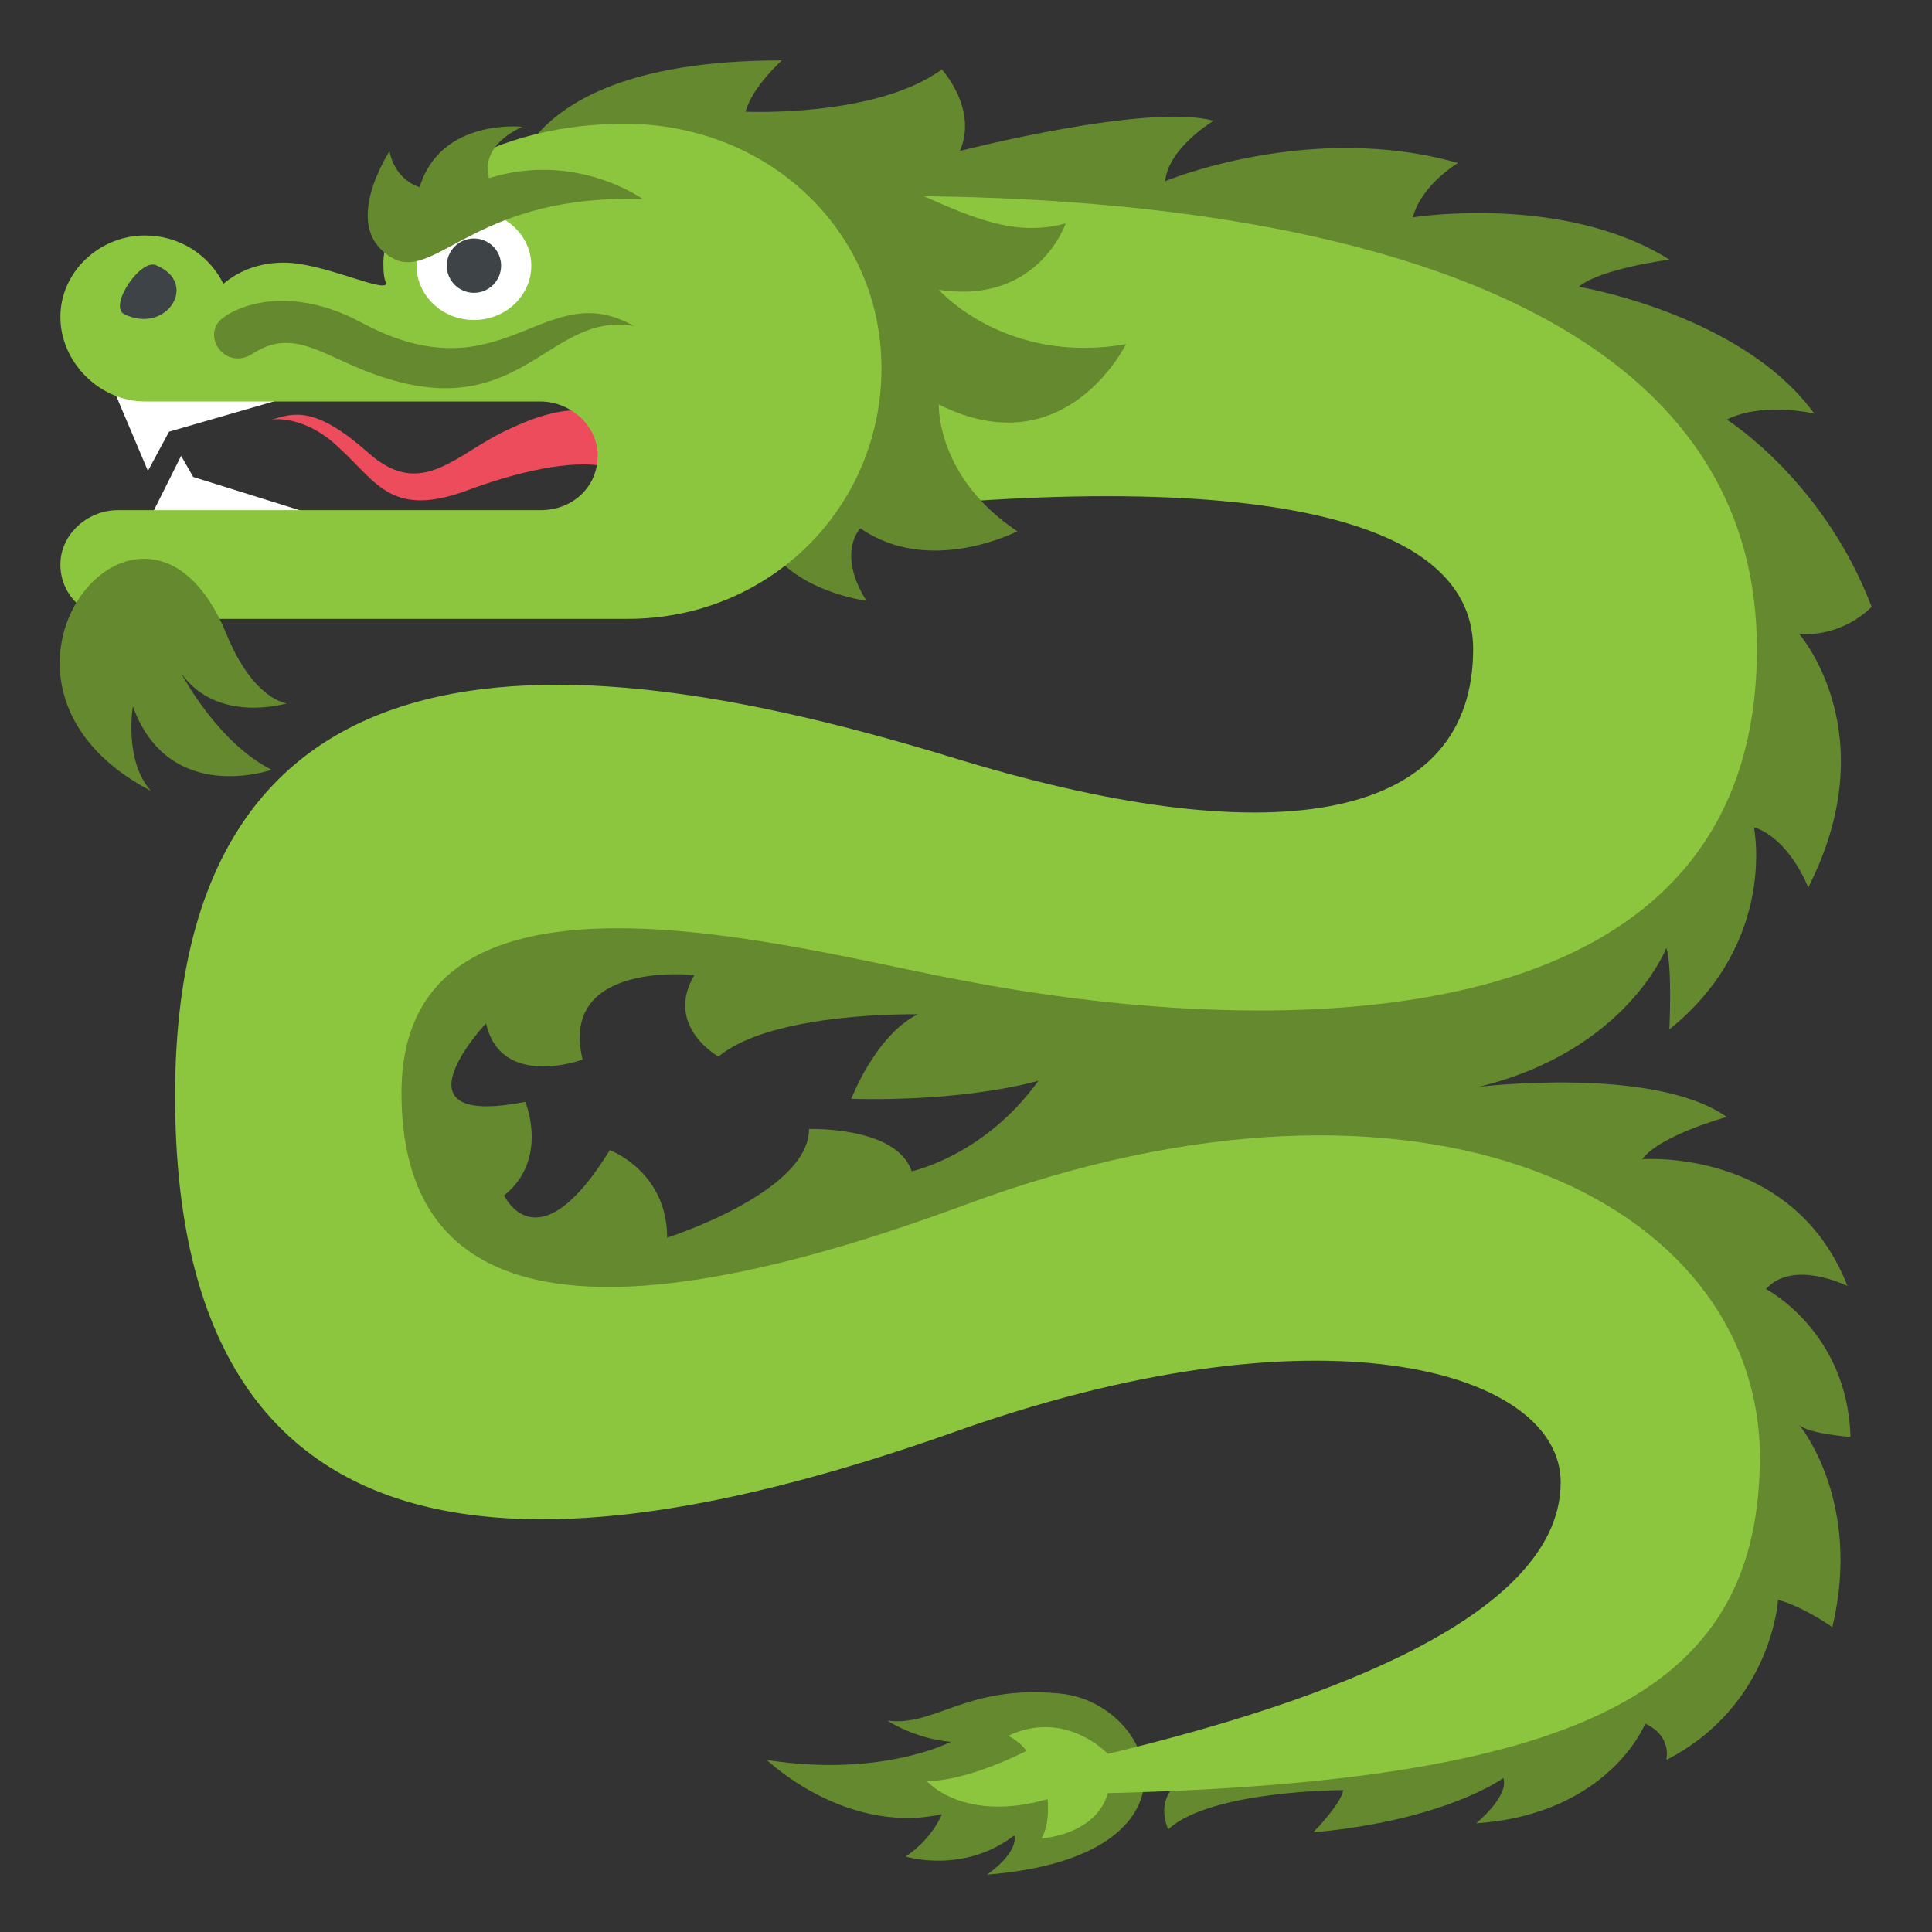
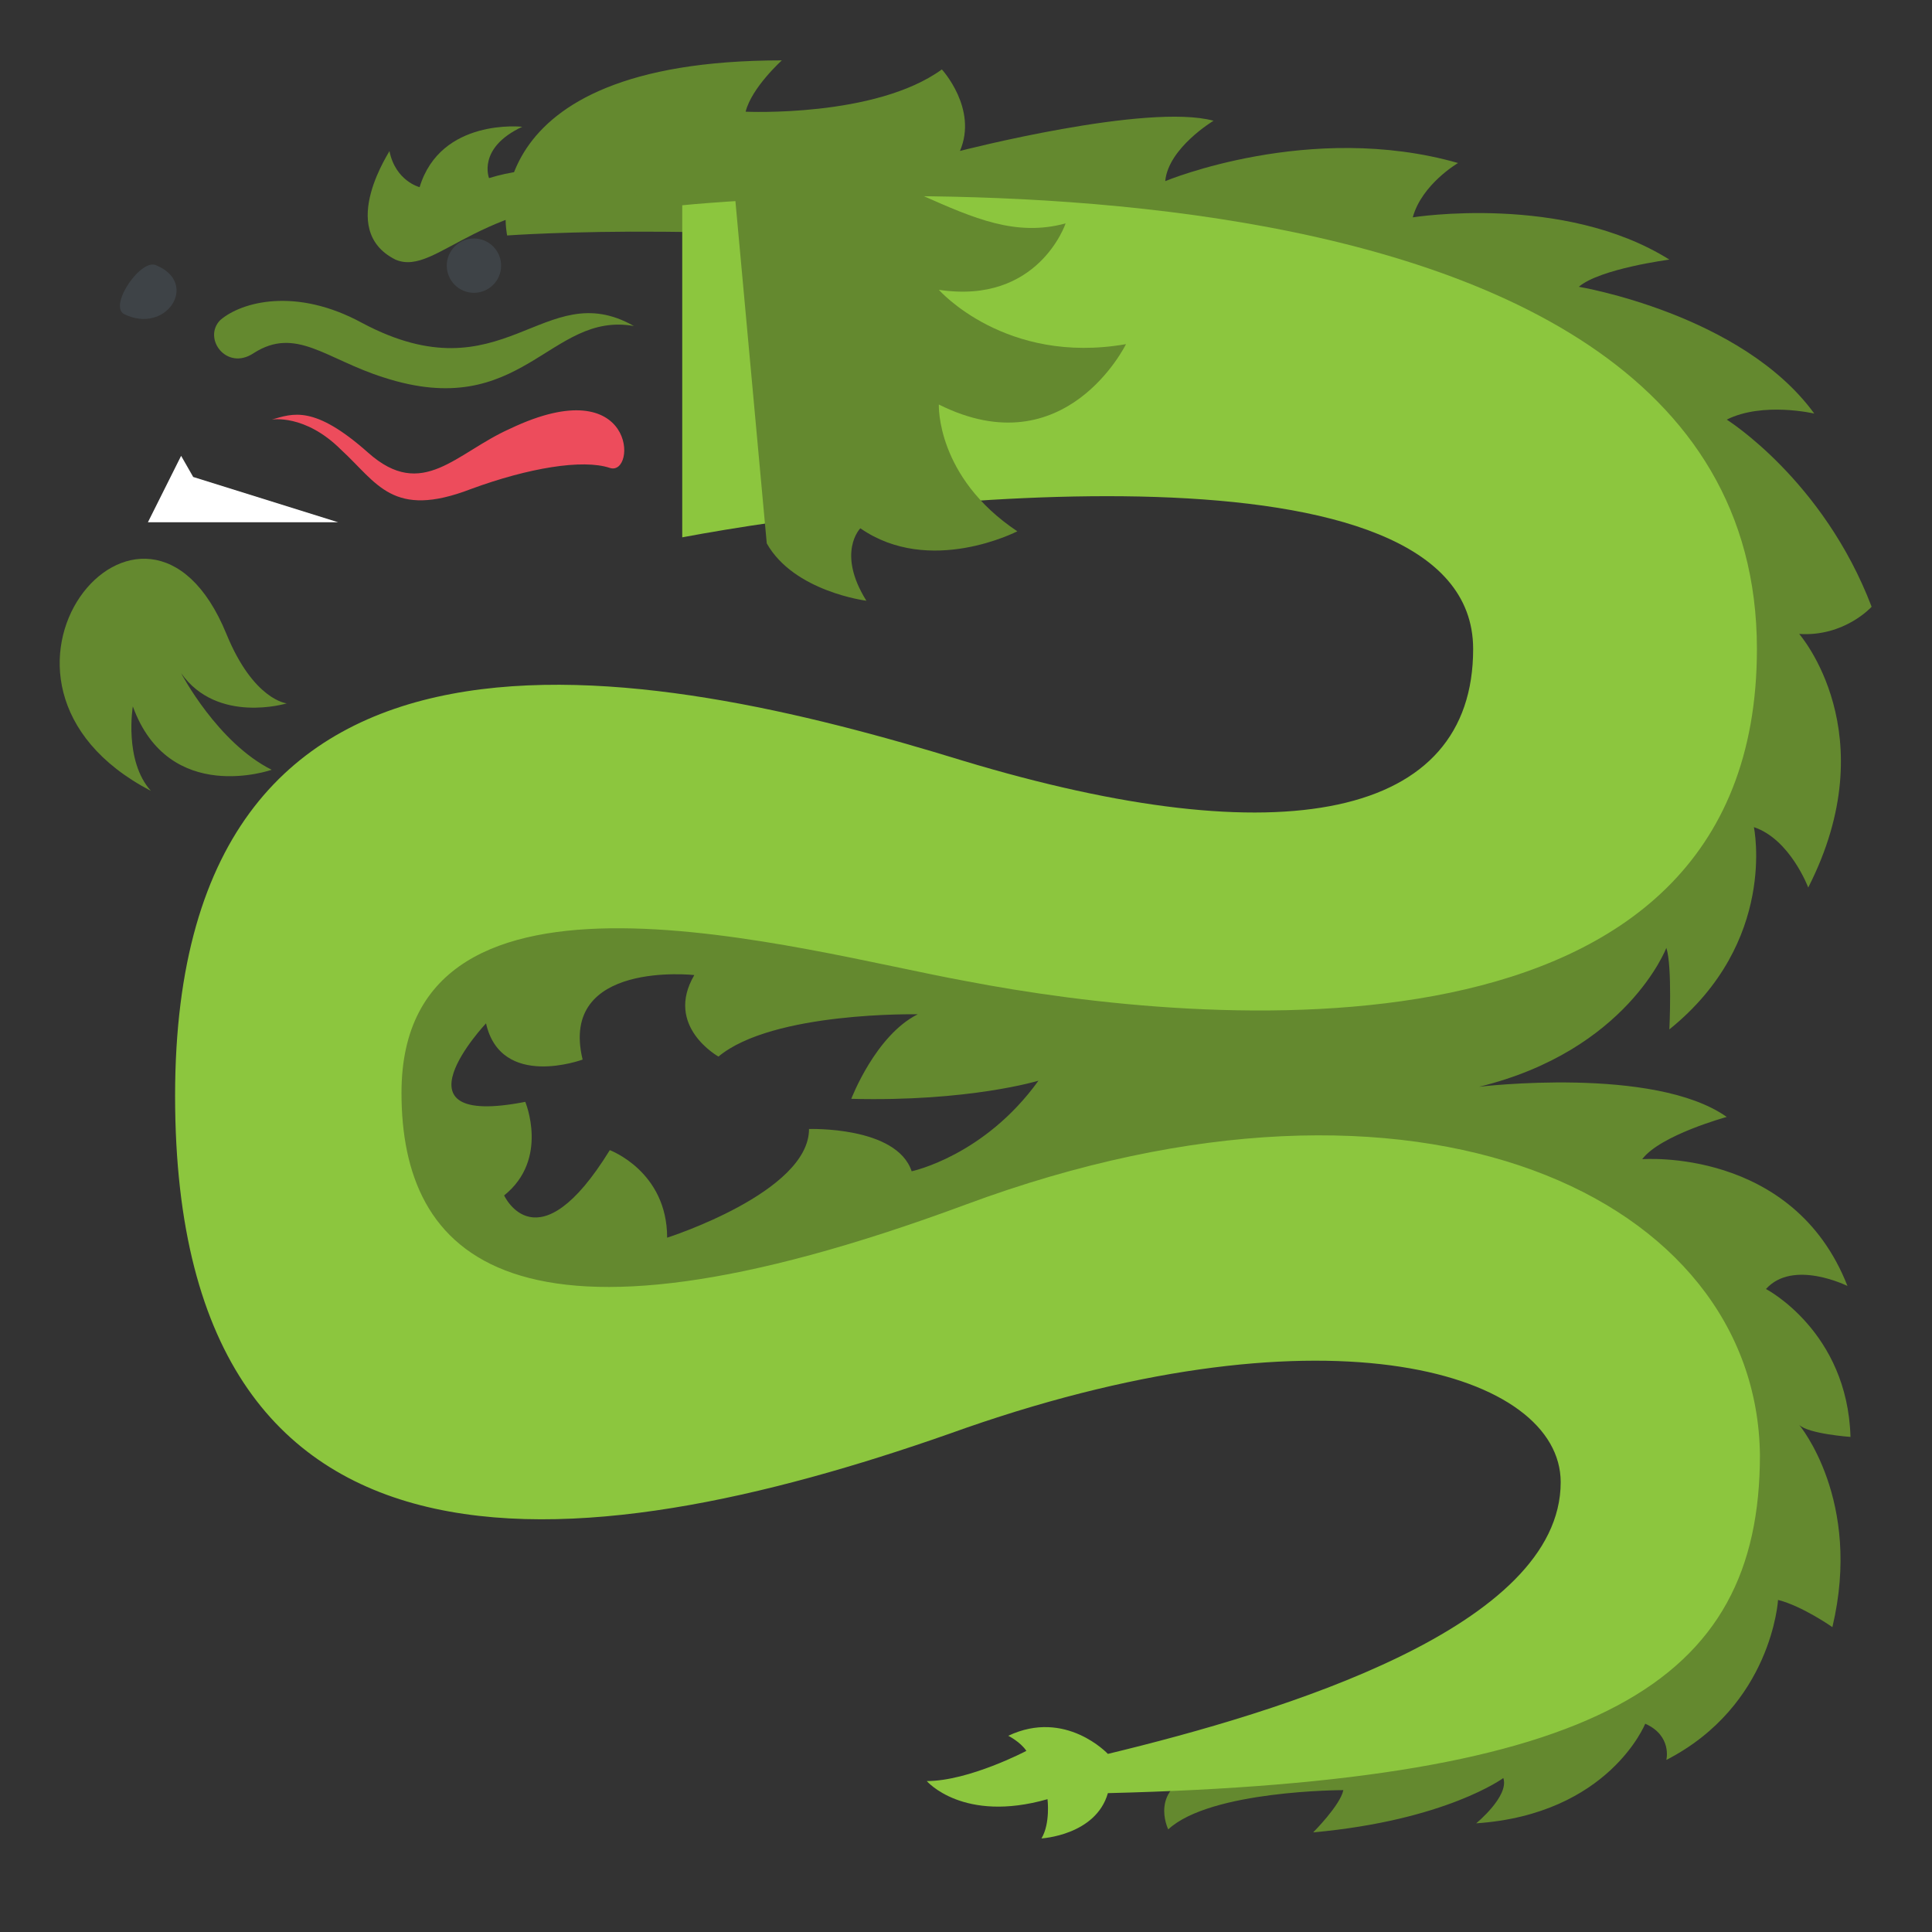
<svg xmlns="http://www.w3.org/2000/svg" viewBox="0 0 64 64" enable-background="new 0 0 64 64">
  <rect x="0" y="0" width="64" height="64" fill="#333333" stroke="none" />
  <path d="m16.9 14.2c-1.8.8-2.9 2.4-4.7.8-1.8-1.6-2.5-1.3-3.2-1.1 0 0 1.1-.2 2.3 1 1.2 1.1 1.7 2.3 4.3 1.3 1.9-.7 3.7-1 4.6-.7.9.3.9-3.3-3.3-1.3" fill="#ed4c5c" />
  <g fill="#fff">
-     <path d="m4.9 15.6l.7-1.3 4.5-1.3h-6.3z" />
    <path d="m11.2 17.3l-4.8-1.5-.4-.7-1.1 2.2z" />
  </g>
  <g fill="#64892f">
-     <path d="m35.1 56.1c-3.1-.3-4.1 1.1-5.7.9 0 0 .9.6 2.1.7 0 0-2.3 1.2-6.1.6 0 0 2.6 2.5 5.8 1.8 0 0-.3.8-1.2 1.4 0 0 1.9.6 3.6-.7 0 0 .2.5-.9 1.3 7.5-.6 5.6-5.7 2.4-6" />
    <path d="m62 20.1c-1.6-4.2-4.8-6.2-4.8-6.2 1.2-.6 2.9-.2 2.9-.2-2.4-3.3-7.8-4.2-7.8-4.2.7-.6 3-.9 3-.9-3.5-2.2-8.5-1.4-8.5-1.4.3-1.1 1.5-1.8 1.5-1.8-4.9-1.4-9.7.6-9.7.6.1-1.1 1.6-2 1.6-2-2.2-.6-8.4 1-8.4 1 .6-1.4-.6-2.7-.6-2.7-2.2 1.6-6.5 1.4-6.5 1.4.2-.8 1.2-1.7 1.2-1.7-10.4 0-9.1 5.8-9.1 5.8 0 0 33.2-2.4 33.2 13.7 0 16.9-37.8-3.1-37.8 15.2 0 20.1 40.4-3.2 40.4 12.1 0 8.5-12.8 9.9-12.8 9.9-1.8.5-1.1 1.9-1.1 1.9 1.4-1.3 5.8-1.3 5.8-1.3-.1.5-1 1.4-1 1.4 4.4-.4 6.3-1.8 6.3-1.8.2.6-.9 1.5-.9 1.5 4.4-.3 5.6-3.3 5.6-3.3.9.4.7 1.2.7 1.2 3.5-1.8 3.7-5.3 3.7-5.3.8.2 1.8.9 1.8.9 1-4.2-1.1-6.7-1.1-6.7.3.3 1.7.4 1.7.4-.1-3.5-2.8-4.9-2.8-4.9.9-1 2.7-.1 2.7-.1-1.8-4.6-6.8-4.2-6.8-4.2.6-.8 2.8-1.4 2.8-1.4-2.4-1.7-8.2-1-8.2-1 4.9-1.2 6.2-4.6 6.2-4.6.2.6.1 2.7.1 2.7 3.6-2.9 2.8-6.7 2.8-6.7 1.2.4 1.8 2 1.8 2 2.6-5.1-.3-8.4-.3-8.4 1.5.1 2.4-.9 2.4-.9m-31.8 18.7c-.5-1.5-3.4-1.4-3.4-1.4 0 2.1-4.7 3.6-4.7 3.6 0-2.2-1.9-2.9-1.9-2.9-2.4 3.9-3.5 1.5-3.5 1.5 1.5-1.2.7-3.1.7-3.1-4.6.9-1.3-2.6-1.3-2.6.5 2.2 3.2 1.2 3.2 1.2-.8-3.3 3.7-2.8 3.7-2.8-1 1.7.8 2.7.8 2.7 1.8-1.5 6.6-1.4 6.6-1.4-1.4.7-2.2 2.8-2.2 2.8 3.9.1 6.2-.6 6.2-.6-1.8 2.5-4.2 3-4.2 3" />
  </g>
  <path d="m32 39.9c-15.1 5.6-18.7 1.7-18.7-3.7 0-8.6 13.2-4.7 18.7-3.7 7.8 1.5 26.2 3.2 26.2-11 0-18.4-35.6-14.7-35.6-14.7v11c6.9-1.3 26.2-3.5 26.2 3.7 0 5.6-6.3 6.9-16.9 3.7-10.4-3.2-26.1-6.4-26.1 11.1 0 17.5 14.2 15.3 26.2 11 12.1-4.2 19.7-1.8 19.7 1.8 0 4.8-9.2 7.6-15 9 0 0-1.4-1.5-3.3-.6 0 0 .4.2.6.5 0 0-1.9 1-3.3 1 0 0 1.2 1.4 4 .6 0 0 .1.8-.2 1.3 0 0 1.8-.1 2.2-1.5 16.2-.4 21.6-3.6 21.6-11.2-.1-8.5-11.2-13.9-26.3-8.3" fill="#8cc63e" />
  <path d="m24.2 4.9c5.5 0 7.8 3.4 11.1 2.5 0 0-.9 2.7-4.2 2.2 0 0 2.2 2.5 6.2 1.8 0 0-2 4.1-6.2 2 0 0-.1 2.4 2.6 4.2 0 0-2.9 1.5-5.2-.1 0 0-.8.8.2 2.4 0 0-2.4-.3-3.3-1.9l-1.2-13.1" fill="#64892f" />
-   <path d="m20.7 4.1c-5 0-8 2.7-8 4.6 0 .2 0 .5.1.7-.1.3-2.1-.7-3.4-.7-.7 0-1.4.2-2 .7-.5-1-1.5-1.6-2.6-1.6-1.5 0-2.8 1.2-2.8 2.7s1.3 2.8 2.8 2.8h13.1c1 0 1.9.8 1.9 1.8 0 1-.8 1.8-1.9 1.8h-14c-1 0-1.9.8-1.9 1.8 0 1 .8 1.8 1.9 1.8h16.9c4.7 0 8.4-3.7 8.4-8.3s-3.8-8.1-8.5-8.1" fill="#8cc63e" />
-   <ellipse cx="15.7" cy="8.8" rx="1.9" ry="1.8" fill="#fff" />
  <ellipse cx="15.7" cy="8.8" rx=".9" ry=".9" fill="#3e4347" />
  <g fill="#64892f">
    <path d="m13.1 8.6c1.4.6 2.8-2.2 8.2-2 0 0-2.2-1.6-5.1-.7 0 0-.4-1 1.1-1.7 0 0-2.7-.3-3.4 2 0 0-.8-.2-1-1.2.1-.1-1.8 2.6.2 3.6" />
    <path d="m7.3 10.6c.7-.6 2.5-1.1 4.7.1 4.7 2.5 6-1.6 9 .1-2.8-.5-3.7 3.2-8.3 1.7-1.9-.6-2.9-1.7-4.3-.8-.9.6-1.7-.5-1.1-1.1" />
  </g>
  <path d="m4.1 10.4c-.5-.3.6-1.9 1.1-1.6 1.4.6.3 2.3-1.1 1.6" fill="#3e4347" />
  <path d="m7.5 21c.9 2.2 2 2.3 2 2.3s-2.3.7-3.5-1c0 0 1.2 2.3 3 3.2 0 0-3.4 1.2-4.6-2.1 0 0-.3 1.8.6 2.8-6.9-3.6-.2-11.8 2.5-5.2" fill="#64892f" />
</svg>